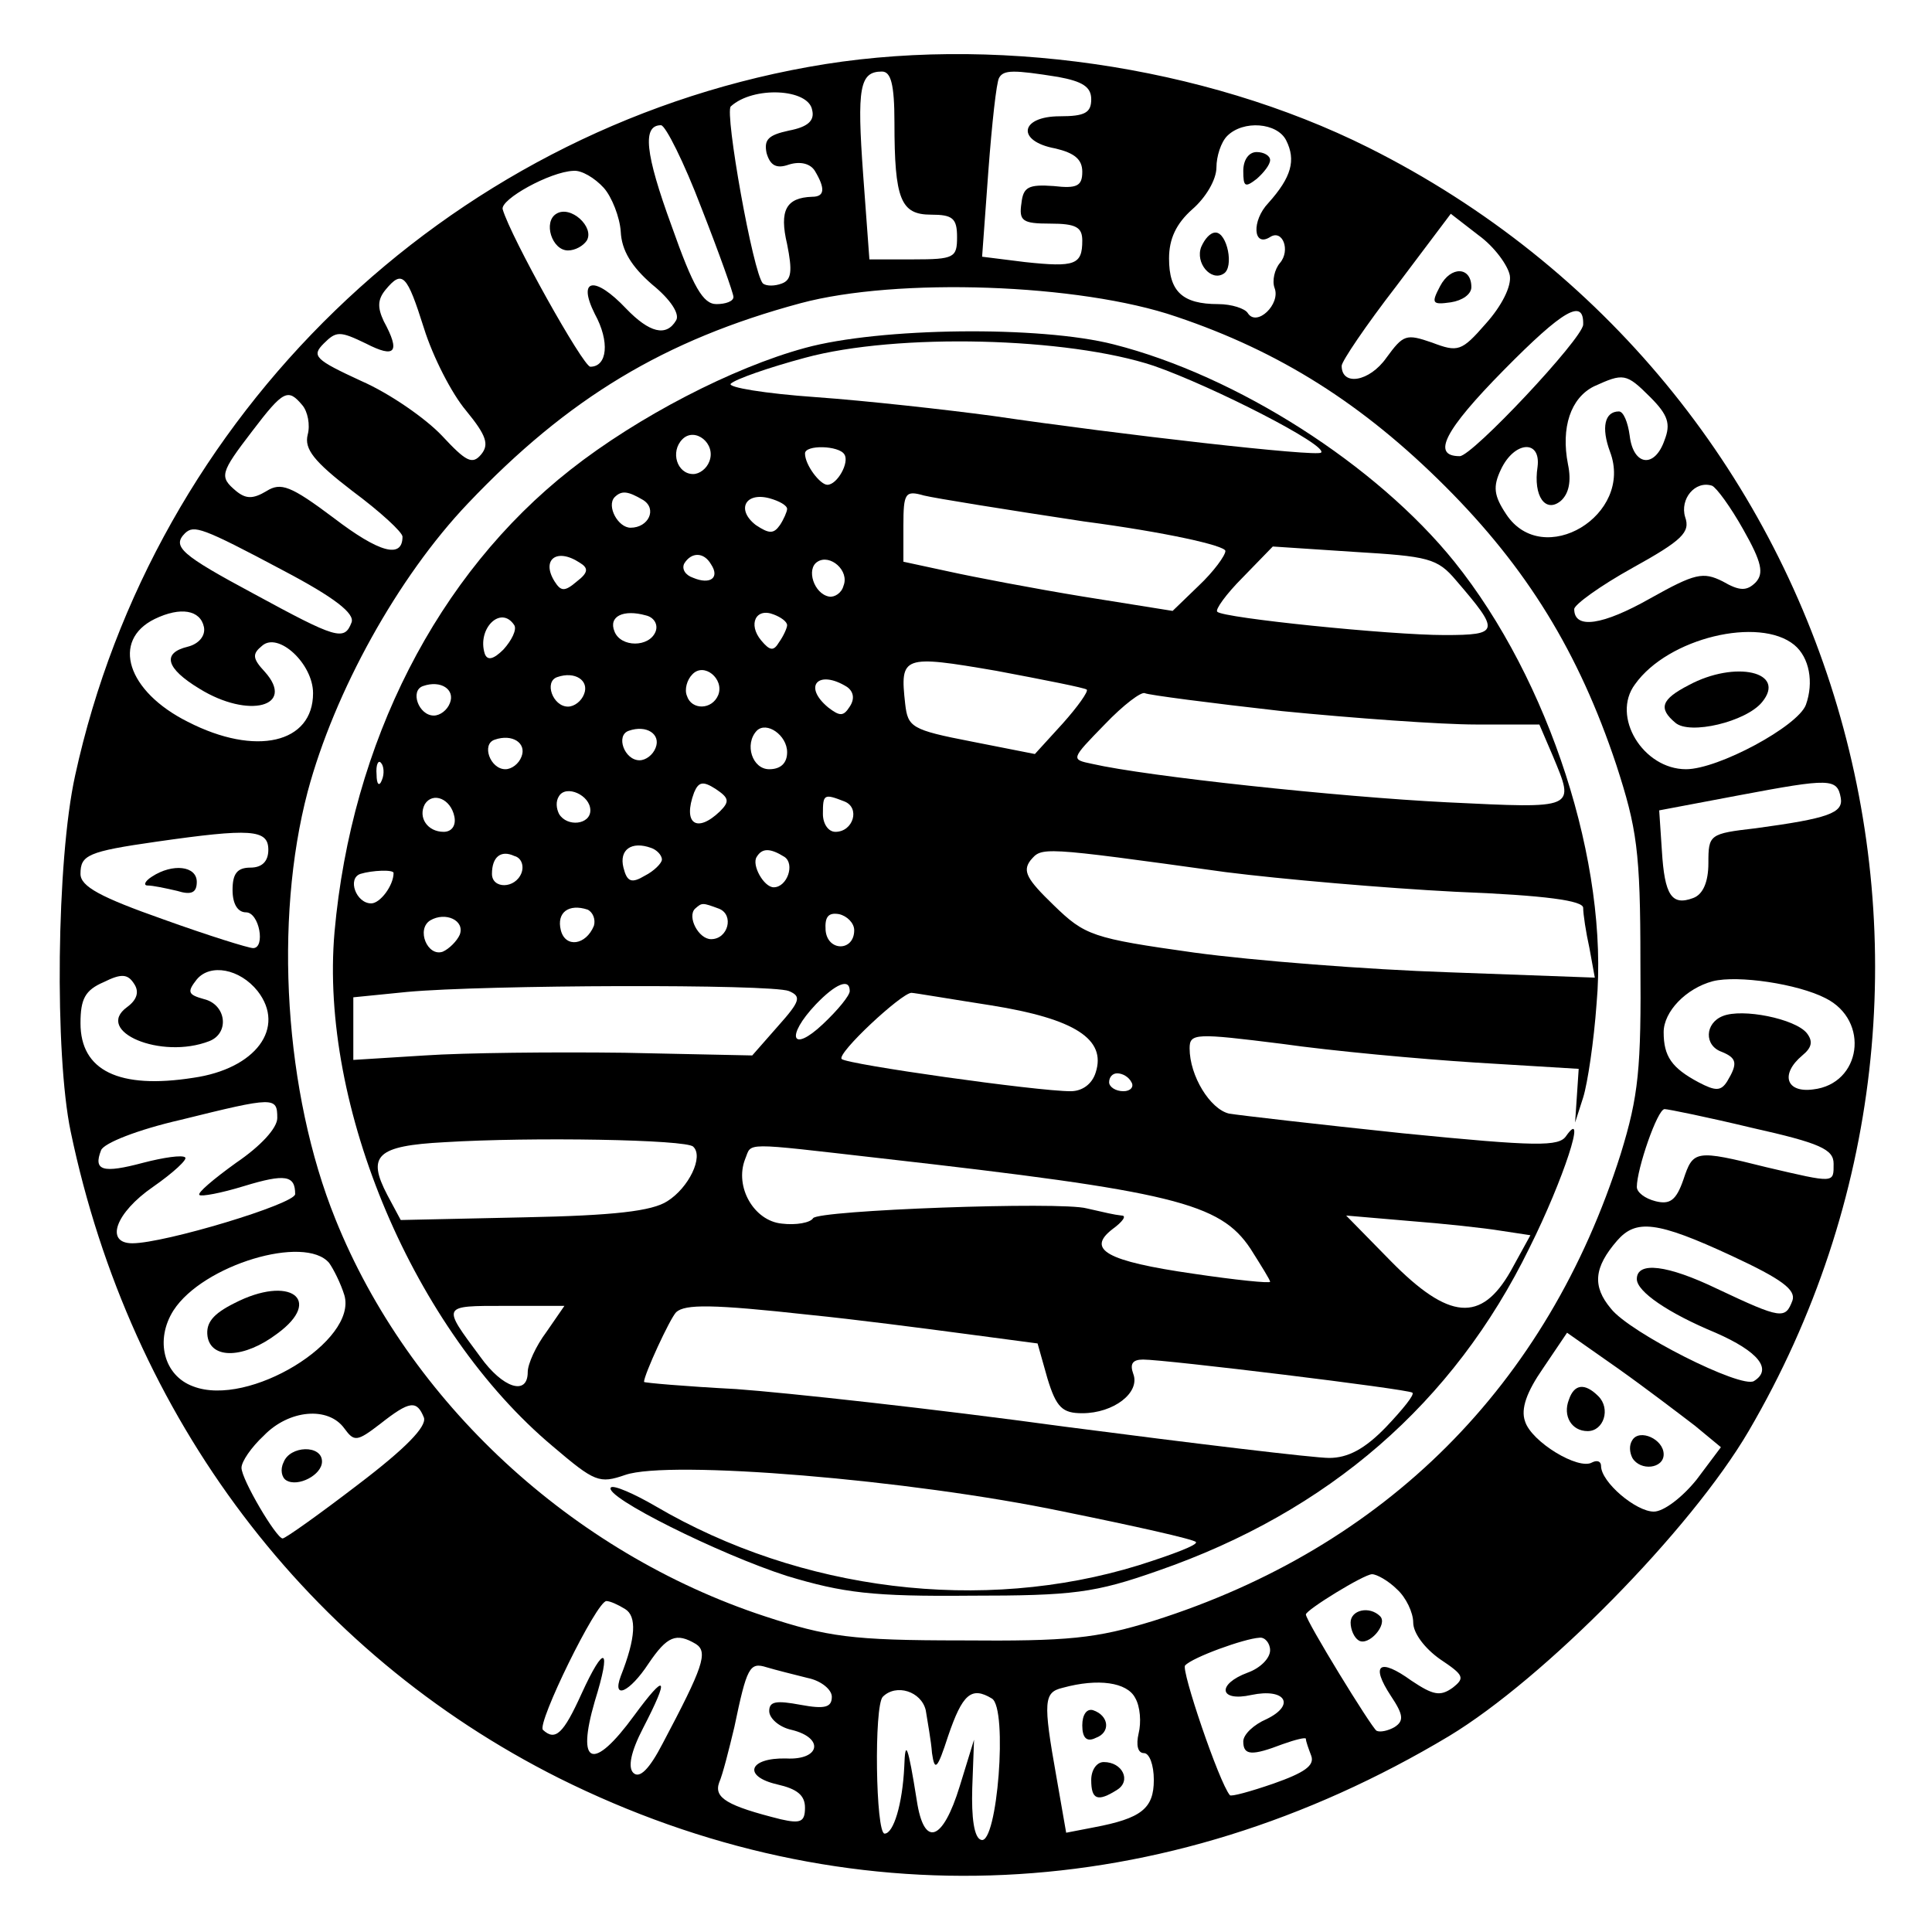
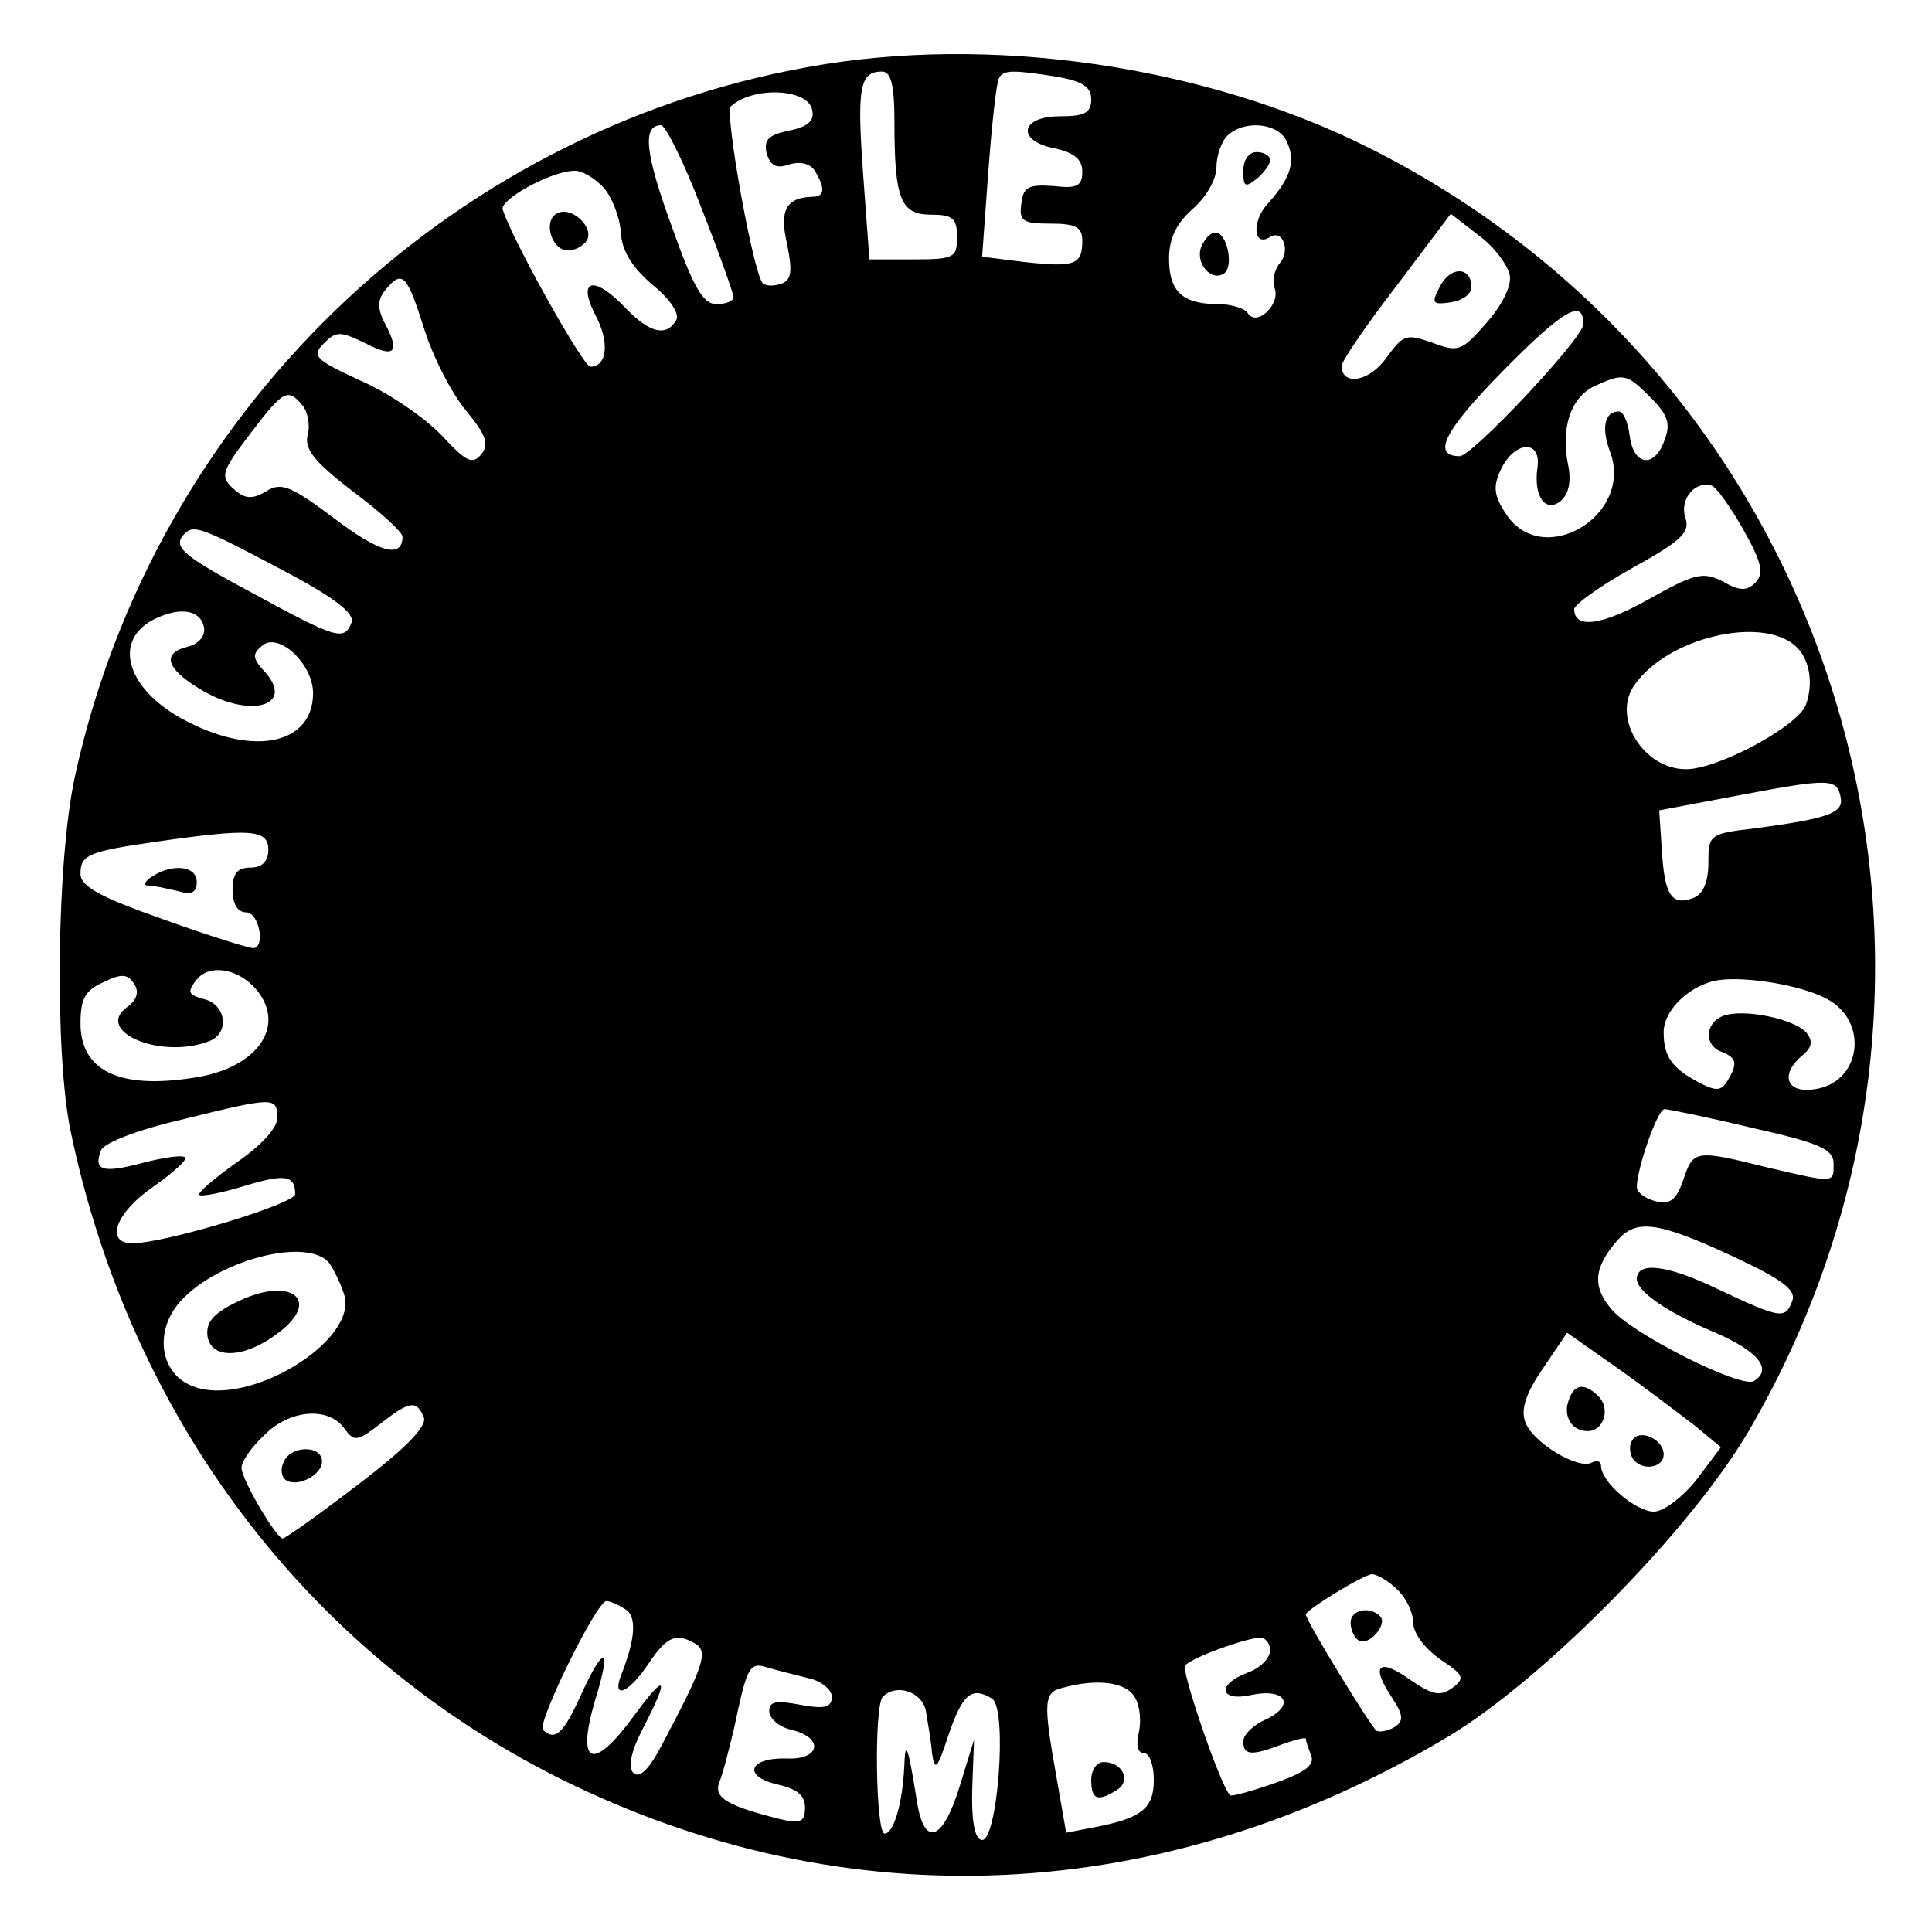
<svg xmlns="http://www.w3.org/2000/svg" version="1.0" width="216pt" height="216pt" viewBox="0 0 216 216" preserveAspectRatio="xMidYMid meet">
  <g transform="translate(0,216) scale(0.1,-0.1)" fill="#000000" stroke="none">
-     <path d="M903 2085 c-405 -73 -731 -389 -819 -792 -21 -95 -23 -312 -5 -398 67 -321 265 -582 546 -723 321 -160 676 -144 995 47 106 64 270 230 335 341 300 513 106 1169 -425 1435 -184 92 -424 127 -627 90z m97 -62 c0 -86 7 -103 41 -103 24 0 29 -4 29 -25 0 -23 -3 -25 -49 -25 l-49 0 -7 95 c-7 97 -4 115 21 115 10 0 14 -14 14 -57z m183 51 c27 -5 37 -11 37 -25 0 -15 -7 -19 -35 -19 -45 0 -49 -28 -5 -36 21 -5 30 -12 30 -26 0 -16 -6 -19 -32 -16 -28 2 -34 -1 -36 -19 -3 -20 1 -23 32 -23 29 0 36 -4 36 -19 0 -27 -8 -30 -64 -24 l-48 6 7 96 c4 53 9 99 12 104 5 9 16 9 66 1z m-275 -37 c3 -12 -5 -19 -26 -23 -23 -5 -28 -10 -25 -25 4 -14 11 -18 25 -13 13 4 24 1 29 -7 12 -20 11 -29 -3 -29 -29 -1 -37 -15 -28 -53 6 -30 5 -40 -6 -44 -8 -3 -17 -3 -21 0 -11 11 -43 191 -36 198 25 23 87 20 91 -4z m-124 -109 c20 -51 36 -96 36 -100 0 -5 -9 -8 -19 -8 -15 0 -26 19 -50 87 -30 82 -33 113 -12 113 5 0 26 -42 45 -92z m654 75 c11 -22 6 -41 -20 -70 -19 -20 -17 -50 2 -38 14 9 23 -15 11 -29 -6 -7 -9 -20 -6 -28 7 -18 -20 -44 -30 -28 -3 5 -18 10 -33 10 -40 0 -55 14 -55 51 0 22 8 39 26 55 15 13 27 33 27 47 0 12 5 28 12 35 18 18 56 15 66 -5z m-763 -53 c9 -10 18 -33 19 -49 1 -21 12 -39 35 -59 21 -17 31 -33 27 -40 -11 -19 -30 -14 -56 13 -35 37 -55 34 -35 -6 17 -31 14 -59 -5 -59 -8 0 -89 145 -98 176 -3 11 53 42 79 43 9 1 24 -8 34 -19z m1013 -98 c2 -12 -9 -34 -27 -54 -27 -31 -31 -32 -60 -21 -29 10 -32 9 -51 -17 -19 -27 -50 -32 -50 -9 0 5 27 45 61 89 l61 81 31 -24 c18 -13 33 -34 35 -45z m-1214 -59 c10 -32 31 -73 47 -92 23 -28 26 -38 17 -49 -10 -12 -17 -8 -44 21 -18 19 -58 47 -90 61 -52 24 -56 28 -42 42 14 14 18 14 47 0 33 -17 39 -10 20 25 -7 15 -7 24 2 35 19 23 24 17 43 -43z m841 13 c116 -39 209 -98 301 -190 91 -91 149 -185 191 -311 23 -71 27 -96 27 -220 1 -120 -2 -150 -22 -215 -82 -259 -263 -440 -522 -522 -65 -20 -95 -23 -215 -22 -123 0 -150 4 -220 27 -216 71 -398 240 -480 444 -57 141 -69 334 -31 478 30 112 101 240 179 322 112 118 220 183 372 224 108 29 312 22 420 -15z m455 -9 c-1 -16 -124 -147 -138 -147 -32 0 -17 29 49 96 67 68 90 81 89 51z m75 -81 c20 -20 23 -30 16 -48 -11 -32 -35 -29 -39 5 -2 15 -7 27 -12 27 -16 0 -20 -18 -10 -45 27 -71 -75 -132 -116 -70 -14 21 -15 31 -6 50 15 32 45 34 41 3 -5 -33 9 -52 26 -38 9 8 12 22 8 41 -8 41 3 74 29 87 33 15 36 15 63 -12z m-1507 -9 c6 -7 9 -22 6 -33 -4 -16 7 -30 50 -63 31 -23 56 -46 56 -51 0 -25 -26 -18 -77 21 -48 36 -59 40 -75 30 -15 -9 -23 -9 -34 0 -19 16 -18 20 18 67 35 46 40 48 56 29z m1611 -139 c21 -37 23 -49 14 -59 -10 -10 -18 -10 -37 1 -22 11 -31 9 -81 -19 -53 -30 -85 -35 -85 -12 0 5 29 26 65 46 56 31 65 40 59 57 -6 20 11 41 30 35 5 -2 21 -24 35 -49z m-1632 -46 c57 -30 80 -48 76 -58 -8 -21 -17 -18 -109 32 -82 44 -92 53 -77 68 10 9 18 7 110 -42z m-89 -63 c2 -10 -6 -19 -18 -22 -29 -7 -25 -24 13 -47 55 -34 108 -20 73 19 -14 15 -14 20 -3 29 18 16 57 -20 57 -53 0 -56 -64 -71 -140 -32 -68 34 -86 91 -37 115 29 14 51 10 55 -9z m1778 -20 c17 -14 22 -42 13 -67 -9 -24 -98 -72 -134 -72 -48 0 -84 59 -57 95 37 52 139 76 178 44z m52 -171 c3 -17 -14 -23 -95 -34 -52 -6 -53 -7 -53 -39 0 -21 -6 -35 -17 -39 -24 -9 -32 3 -35 53 l-3 45 90 17 c101 19 109 19 113 -3z m-1758 -58 c0 -13 -7 -20 -20 -20 -15 0 -20 -7 -20 -25 0 -16 6 -25 15 -25 15 0 22 -40 8 -40 -5 0 -50 14 -100 32 -71 25 -93 37 -93 51 0 21 8 25 85 36 105 15 125 14 125 -9z m-12 -158 c32 -41 -2 -87 -72 -97 -83 -13 -126 8 -126 61 0 27 5 37 26 46 20 10 27 9 34 -2 6 -9 3 -18 -8 -26 -37 -27 38 -59 92 -38 23 9 19 41 -6 47 -18 5 -19 8 -8 22 15 18 48 12 68 -13z m1753 -8 c50 -25 40 -96 -14 -102 -30 -4 -37 17 -12 38 11 9 12 16 5 25 -13 16 -72 28 -94 19 -20 -8 -21 -33 -1 -40 17 -7 18 -13 6 -33 -7 -11 -13 -11 -32 -1 -30 16 -39 29 -39 56 0 23 25 49 55 57 28 7 95 -3 126 -19z m-1731 -134 c0 -11 -18 -31 -46 -50 -25 -18 -44 -34 -41 -36 2 -2 24 2 50 10 46 14 57 12 57 -9 0 -11 -146 -55 -182 -55 -31 0 -19 34 23 63 23 16 39 31 36 33 -3 3 -24 0 -47 -6 -45 -12 -56 -9 -47 14 3 8 41 23 89 34 105 26 108 26 108 2z m1649 -11 c76 -17 91 -24 91 -40 0 -22 2 -22 -75 -4 -80 20 -82 19 -93 -14 -8 -23 -15 -28 -31 -24 -12 3 -21 10 -21 16 0 20 23 87 31 87 4 0 48 -9 98 -21z m-23 -143 c56 -26 72 -38 68 -50 -8 -21 -12 -21 -84 13 -56 27 -90 31 -90 11 0 -14 35 -38 88 -60 48 -21 64 -41 43 -54 -14 -9 -139 54 -160 81 -21 25 -19 46 7 76 21 24 44 22 128 -17z m-1568 -8 c5 -7 13 -23 17 -36 15 -51 -107 -126 -169 -102 -33 12 -43 52 -22 85 33 51 147 85 174 53z m1527 -182 l29 -24 -27 -36 c-16 -20 -37 -36 -48 -36 -20 0 -59 33 -59 51 0 5 -4 7 -10 4 -15 -9 -68 23 -75 46 -5 14 2 33 20 59 l27 40 57 -40 c31 -22 69 -51 86 -64z m-1421 9 c3 -10 -20 -34 -74 -75 -43 -33 -81 -60 -84 -60 -7 0 -46 66 -46 79 0 7 11 23 25 36 28 29 72 33 90 8 11 -15 14 -15 40 5 33 26 41 27 49 7z m1088 -192 c10 -9 18 -26 18 -37 0 -12 13 -29 30 -41 27 -18 28 -21 14 -32 -14 -10 -22 -8 -46 8 -36 26 -46 18 -23 -17 14 -21 15 -28 4 -35 -7 -4 -16 -6 -20 -4 -6 4 -79 123 -79 130 0 5 65 45 74 45 5 0 18 -7 28 -17z m-863 -22 c13 -8 12 -32 -5 -75 -10 -27 10 -18 31 14 21 31 31 35 53 22 14 -9 8 -26 -37 -111 -15 -29 -26 -40 -33 -33 -6 6 -3 23 11 50 30 58 26 63 -10 14 -46 -63 -65 -56 -44 16 19 61 11 65 -15 8 -20 -44 -29 -53 -43 -40 -7 7 60 144 71 144 4 0 13 -4 21 -9z m721 -46 c0 -9 -11 -20 -25 -25 -35 -13 -32 -33 4 -25 38 8 50 -11 17 -27 -14 -6 -26 -17 -26 -25 0 -16 10 -16 44 -3 14 5 26 8 26 6 0 -3 3 -11 6 -19 4 -11 -8 -19 -42 -31 -26 -9 -48 -15 -49 -13 -12 14 -55 141 -50 145 8 9 66 30 83 31 6 1 12 -6 12 -14z m-517 -31 c15 -3 27 -13 27 -21 0 -12 -8 -14 -35 -9 -27 5 -35 4 -35 -7 0 -8 11 -18 25 -21 37 -9 32 -34 -6 -32 -42 1 -49 -20 -10 -29 22 -5 31 -12 31 -26 0 -16 -5 -18 -27 -13 -60 15 -75 24 -69 41 4 9 11 37 17 62 14 67 17 73 36 67 10 -3 30 -8 46 -12z m366 -22 c6 -10 7 -28 4 -40 -3 -13 -1 -22 6 -22 6 0 11 -13 11 -30 0 -32 -14 -43 -67 -53 l-31 -6 -11 63 c-15 84 -14 94 7 99 40 11 72 6 81 -11z m-234 -14 c2 -13 6 -34 7 -48 3 -21 6 -18 18 19 16 47 26 56 49 42 18 -11 6 -164 -12 -158 -8 2 -11 25 -10 58 l2 54 -16 -52 c-19 -62 -40 -69 -48 -16 -10 63 -13 69 -14 38 -2 -42 -12 -75 -22 -75 -10 0 -12 143 -2 153 15 15 43 6 48 -15z" />
+     <path d="M903 2085 c-405 -73 -731 -389 -819 -792 -21 -95 -23 -312 -5 -398 67 -321 265 -582 546 -723 321 -160 676 -144 995 47 106 64 270 230 335 341 300 513 106 1169 -425 1435 -184 92 -424 127 -627 90z m97 -62 c0 -86 7 -103 41 -103 24 0 29 -4 29 -25 0 -23 -3 -25 -49 -25 l-49 0 -7 95 c-7 97 -4 115 21 115 10 0 14 -14 14 -57z m183 51 c27 -5 37 -11 37 -25 0 -15 -7 -19 -35 -19 -45 0 -49 -28 -5 -36 21 -5 30 -12 30 -26 0 -16 -6 -19 -32 -16 -28 2 -34 -1 -36 -19 -3 -20 1 -23 32 -23 29 0 36 -4 36 -19 0 -27 -8 -30 -64 -24 l-48 6 7 96 c4 53 9 99 12 104 5 9 16 9 66 1z m-275 -37 c3 -12 -5 -19 -26 -23 -23 -5 -28 -10 -25 -25 4 -14 11 -18 25 -13 13 4 24 1 29 -7 12 -20 11 -29 -3 -29 -29 -1 -37 -15 -28 -53 6 -30 5 -40 -6 -44 -8 -3 -17 -3 -21 0 -11 11 -43 191 -36 198 25 23 87 20 91 -4z m-124 -109 c20 -51 36 -96 36 -100 0 -5 -9 -8 -19 -8 -15 0 -26 19 -50 87 -30 82 -33 113 -12 113 5 0 26 -42 45 -92z m654 75 c11 -22 6 -41 -20 -70 -19 -20 -17 -50 2 -38 14 9 23 -15 11 -29 -6 -7 -9 -20 -6 -28 7 -18 -20 -44 -30 -28 -3 5 -18 10 -33 10 -40 0 -55 14 -55 51 0 22 8 39 26 55 15 13 27 33 27 47 0 12 5 28 12 35 18 18 56 15 66 -5z m-763 -53 c9 -10 18 -33 19 -49 1 -21 12 -39 35 -59 21 -17 31 -33 27 -40 -11 -19 -30 -14 -56 13 -35 37 -55 34 -35 -6 17 -31 14 -59 -5 -59 -8 0 -89 145 -98 176 -3 11 53 42 79 43 9 1 24 -8 34 -19z m1013 -98 c2 -12 -9 -34 -27 -54 -27 -31 -31 -32 -60 -21 -29 10 -32 9 -51 -17 -19 -27 -50 -32 -50 -9 0 5 27 45 61 89 l61 81 31 -24 c18 -13 33 -34 35 -45z m-1214 -59 c10 -32 31 -73 47 -92 23 -28 26 -38 17 -49 -10 -12 -17 -8 -44 21 -18 19 -58 47 -90 61 -52 24 -56 28 -42 42 14 14 18 14 47 0 33 -17 39 -10 20 25 -7 15 -7 24 2 35 19 23 24 17 43 -43z m841 13 z m455 -9 c-1 -16 -124 -147 -138 -147 -32 0 -17 29 49 96 67 68 90 81 89 51z m75 -81 c20 -20 23 -30 16 -48 -11 -32 -35 -29 -39 5 -2 15 -7 27 -12 27 -16 0 -20 -18 -10 -45 27 -71 -75 -132 -116 -70 -14 21 -15 31 -6 50 15 32 45 34 41 3 -5 -33 9 -52 26 -38 9 8 12 22 8 41 -8 41 3 74 29 87 33 15 36 15 63 -12z m-1507 -9 c6 -7 9 -22 6 -33 -4 -16 7 -30 50 -63 31 -23 56 -46 56 -51 0 -25 -26 -18 -77 21 -48 36 -59 40 -75 30 -15 -9 -23 -9 -34 0 -19 16 -18 20 18 67 35 46 40 48 56 29z m1611 -139 c21 -37 23 -49 14 -59 -10 -10 -18 -10 -37 1 -22 11 -31 9 -81 -19 -53 -30 -85 -35 -85 -12 0 5 29 26 65 46 56 31 65 40 59 57 -6 20 11 41 30 35 5 -2 21 -24 35 -49z m-1632 -46 c57 -30 80 -48 76 -58 -8 -21 -17 -18 -109 32 -82 44 -92 53 -77 68 10 9 18 7 110 -42z m-89 -63 c2 -10 -6 -19 -18 -22 -29 -7 -25 -24 13 -47 55 -34 108 -20 73 19 -14 15 -14 20 -3 29 18 16 57 -20 57 -53 0 -56 -64 -71 -140 -32 -68 34 -86 91 -37 115 29 14 51 10 55 -9z m1778 -20 c17 -14 22 -42 13 -67 -9 -24 -98 -72 -134 -72 -48 0 -84 59 -57 95 37 52 139 76 178 44z m52 -171 c3 -17 -14 -23 -95 -34 -52 -6 -53 -7 -53 -39 0 -21 -6 -35 -17 -39 -24 -9 -32 3 -35 53 l-3 45 90 17 c101 19 109 19 113 -3z m-1758 -58 c0 -13 -7 -20 -20 -20 -15 0 -20 -7 -20 -25 0 -16 6 -25 15 -25 15 0 22 -40 8 -40 -5 0 -50 14 -100 32 -71 25 -93 37 -93 51 0 21 8 25 85 36 105 15 125 14 125 -9z m-12 -158 c32 -41 -2 -87 -72 -97 -83 -13 -126 8 -126 61 0 27 5 37 26 46 20 10 27 9 34 -2 6 -9 3 -18 -8 -26 -37 -27 38 -59 92 -38 23 9 19 41 -6 47 -18 5 -19 8 -8 22 15 18 48 12 68 -13z m1753 -8 c50 -25 40 -96 -14 -102 -30 -4 -37 17 -12 38 11 9 12 16 5 25 -13 16 -72 28 -94 19 -20 -8 -21 -33 -1 -40 17 -7 18 -13 6 -33 -7 -11 -13 -11 -32 -1 -30 16 -39 29 -39 56 0 23 25 49 55 57 28 7 95 -3 126 -19z m-1731 -134 c0 -11 -18 -31 -46 -50 -25 -18 -44 -34 -41 -36 2 -2 24 2 50 10 46 14 57 12 57 -9 0 -11 -146 -55 -182 -55 -31 0 -19 34 23 63 23 16 39 31 36 33 -3 3 -24 0 -47 -6 -45 -12 -56 -9 -47 14 3 8 41 23 89 34 105 26 108 26 108 2z m1649 -11 c76 -17 91 -24 91 -40 0 -22 2 -22 -75 -4 -80 20 -82 19 -93 -14 -8 -23 -15 -28 -31 -24 -12 3 -21 10 -21 16 0 20 23 87 31 87 4 0 48 -9 98 -21z m-23 -143 c56 -26 72 -38 68 -50 -8 -21 -12 -21 -84 13 -56 27 -90 31 -90 11 0 -14 35 -38 88 -60 48 -21 64 -41 43 -54 -14 -9 -139 54 -160 81 -21 25 -19 46 7 76 21 24 44 22 128 -17z m-1568 -8 c5 -7 13 -23 17 -36 15 -51 -107 -126 -169 -102 -33 12 -43 52 -22 85 33 51 147 85 174 53z m1527 -182 l29 -24 -27 -36 c-16 -20 -37 -36 -48 -36 -20 0 -59 33 -59 51 0 5 -4 7 -10 4 -15 -9 -68 23 -75 46 -5 14 2 33 20 59 l27 40 57 -40 c31 -22 69 -51 86 -64z m-1421 9 c3 -10 -20 -34 -74 -75 -43 -33 -81 -60 -84 -60 -7 0 -46 66 -46 79 0 7 11 23 25 36 28 29 72 33 90 8 11 -15 14 -15 40 5 33 26 41 27 49 7z m1088 -192 c10 -9 18 -26 18 -37 0 -12 13 -29 30 -41 27 -18 28 -21 14 -32 -14 -10 -22 -8 -46 8 -36 26 -46 18 -23 -17 14 -21 15 -28 4 -35 -7 -4 -16 -6 -20 -4 -6 4 -79 123 -79 130 0 5 65 45 74 45 5 0 18 -7 28 -17z m-863 -22 c13 -8 12 -32 -5 -75 -10 -27 10 -18 31 14 21 31 31 35 53 22 14 -9 8 -26 -37 -111 -15 -29 -26 -40 -33 -33 -6 6 -3 23 11 50 30 58 26 63 -10 14 -46 -63 -65 -56 -44 16 19 61 11 65 -15 8 -20 -44 -29 -53 -43 -40 -7 7 60 144 71 144 4 0 13 -4 21 -9z m721 -46 c0 -9 -11 -20 -25 -25 -35 -13 -32 -33 4 -25 38 8 50 -11 17 -27 -14 -6 -26 -17 -26 -25 0 -16 10 -16 44 -3 14 5 26 8 26 6 0 -3 3 -11 6 -19 4 -11 -8 -19 -42 -31 -26 -9 -48 -15 -49 -13 -12 14 -55 141 -50 145 8 9 66 30 83 31 6 1 12 -6 12 -14z m-517 -31 c15 -3 27 -13 27 -21 0 -12 -8 -14 -35 -9 -27 5 -35 4 -35 -7 0 -8 11 -18 25 -21 37 -9 32 -34 -6 -32 -42 1 -49 -20 -10 -29 22 -5 31 -12 31 -26 0 -16 -5 -18 -27 -13 -60 15 -75 24 -69 41 4 9 11 37 17 62 14 67 17 73 36 67 10 -3 30 -8 46 -12z m366 -22 c6 -10 7 -28 4 -40 -3 -13 -1 -22 6 -22 6 0 11 -13 11 -30 0 -32 -14 -43 -67 -53 l-31 -6 -11 63 c-15 84 -14 94 7 99 40 11 72 6 81 -11z m-234 -14 c2 -13 6 -34 7 -48 3 -21 6 -18 18 19 16 47 26 56 49 42 18 -11 6 -164 -12 -158 -8 2 -11 25 -10 58 l2 54 -16 -52 c-19 -62 -40 -69 -48 -16 -10 63 -13 69 -14 38 -2 -42 -12 -75 -22 -75 -10 0 -12 143 -2 153 15 15 43 6 48 -15z" />
    <path d="M1390 1969 c0 -18 2 -19 15 -9 8 7 15 16 15 21 0 5 -7 9 -15 9 -9 0 -15 -9 -15 -21z" />
    <path d="M1343 1884 c-7 -18 11 -39 25 -30 12 7 4 46 -9 46 -6 0 -12 -7 -16 -16z" />
    <path d="M622 1921 c-15 -9 -5 -41 13 -41 8 0 17 5 21 11 9 15 -18 40 -34 30z" />
    <path d="M1610 1840 c-10 -19 -9 -21 12 -18 13 2 23 9 23 17 0 23 -23 24 -35 1z" />
    <path d="M900 1771 c-81 -22 -187 -77 -262 -136 -149 -117 -245 -305 -264 -517 -17 -195 89 -445 244 -575 47 -40 52 -42 81 -32 49 17 318 -5 490 -41 79 -16 146 -31 148 -34 3 -3 -26 -14 -64 -26 -175 -54 -378 -29 -540 66 -24 14 -47 24 -50 21 -9 -10 122 -75 197 -99 63 -19 96 -23 205 -22 115 0 139 3 210 28 190 66 330 187 415 361 38 76 65 159 41 125 -8 -12 -32 -12 -183 3 -95 10 -182 20 -194 22 -21 5 -44 42 -44 73 0 17 7 17 103 5 56 -8 154 -17 217 -21 l115 -7 -2 -30 -2 -30 9 28 c5 16 12 63 15 105 14 156 -53 362 -159 494 -87 108 -243 208 -381 243 -82 21 -261 19 -345 -4z m390 -20 c66 -23 195 -89 187 -97 -4 -5 -224 20 -367 41 -52 7 -142 17 -198 21 -57 4 -99 11 -95 15 5 5 42 18 83 29 103 28 294 23 390 -9z m-497 -107 c-3 -8 -11 -14 -18 -14 -18 0 -26 25 -12 39 14 14 38 -5 30 -25z m151 8 c6 -9 -8 -34 -19 -34 -8 0 -25 22 -25 35 0 10 38 9 44 -1z m-225 -51 c16 -10 6 -31 -14 -31 -14 0 -27 24 -18 34 8 8 15 7 32 -3z m161 -10 c0 -3 -4 -12 -8 -18 -7 -10 -12 -10 -27 0 -22 17 -12 37 15 30 11 -3 20 -8 20 -12z m332 -14 c91 -12 158 -27 158 -33 0 -5 -13 -23 -30 -39 l-29 -28 -100 16 c-55 9 -123 22 -150 28 l-51 11 0 40 c0 37 2 40 23 34 12 -3 93 -16 179 -29z m416 -66 c49 -57 49 -61 -13 -61 -61 0 -247 19 -254 26 -3 2 10 20 28 38 l34 35 91 -6 c83 -5 93 -7 114 -32z m-980 20 c10 -6 10 -11 -3 -21 -14 -12 -18 -11 -25 0 -15 24 2 38 28 21z m147 -2 c10 -15 -1 -23 -20 -15 -9 3 -13 10 -10 16 8 13 22 13 30 -1z m148 -24 c-2 -8 -10 -13 -16 -12 -17 3 -26 31 -13 39 14 9 36 -10 29 -27z m-210 -51 c-7 -18 -39 -18 -46 0 -7 17 10 25 35 18 9 -2 14 -10 11 -18z m147 7 c0 -3 -4 -12 -9 -19 -6 -10 -10 -10 -20 2 -15 18 -6 37 14 29 8 -3 15 -8 15 -12z m-305 0 c3 -5 -3 -17 -12 -27 -11 -11 -18 -13 -21 -5 -9 28 18 55 33 32z m640 -72 c2 -2 -10 -19 -27 -38 l-31 -34 -71 14 c-67 13 -71 16 -74 42 -6 54 -3 55 102 37 53 -10 99 -19 101 -21z m-412 -6 c-7 -17 -30 -17 -35 -1 -3 7 0 18 6 24 13 14 36 -5 29 -23z m-150 1 c-3 -8 -11 -14 -18 -14 -17 0 -27 28 -12 33 20 7 36 -4 30 -19z m-150 -10 c-3 -8 -11 -14 -18 -14 -17 0 -27 28 -12 33 20 7 36 -4 30 -19z m444 18 c7 -5 9 -13 3 -22 -7 -11 -11 -11 -24 -1 -29 24 -11 43 21 23z m486 -27 c81 -8 178 -15 217 -15 l71 0 15 -35 c25 -60 27 -59 -118 -52 -121 6 -336 29 -397 43 -24 5 -24 5 14 44 21 22 41 37 45 35 4 -2 73 -11 153 -20z m-700 -41 c-3 -8 -11 -14 -18 -14 -17 0 -27 28 -12 33 20 7 36 -4 30 -19z m147 -5 c0 -12 -7 -19 -20 -19 -19 0 -28 28 -14 43 11 11 34 -5 34 -24z m-297 -5 c-3 -8 -11 -14 -18 -14 -17 0 -27 28 -12 33 20 7 36 -4 30 -19z m-156 -26 c-3 -8 -6 -5 -6 6 -1 11 2 17 5 13 3 -3 4 -12 1 -19z m378 -35 c-26 -25 -42 -14 -29 21 5 12 10 13 24 4 15 -10 16 -14 5 -25z m-145 1 c0 -16 -26 -19 -35 -4 -3 6 -4 14 0 20 8 13 35 1 35 -16z m-152 -7 c2 -10 -3 -17 -12 -17 -18 0 -29 16 -21 31 9 14 29 6 33 -14z m436 17 c18 -7 10 -34 -10 -34 -8 0 -14 9 -14 20 0 22 1 23 24 14z m-204 -65 c0 -4 -9 -13 -19 -18 -15 -9 -20 -7 -24 9 -5 20 9 30 31 22 6 -2 12 -8 12 -13z m-157 -15 c-7 -18 -33 -18 -33 -1 0 19 10 27 25 20 8 -2 11 -11 8 -19z m294 18 c12 -8 3 -34 -12 -34 -11 0 -25 25 -19 34 6 10 15 10 31 0z m493 -17 c63 -8 179 -18 257 -22 102 -4 143 -10 143 -18 0 -7 3 -27 7 -45 l6 -33 -164 6 c-90 3 -218 13 -284 22 -114 16 -122 19 -157 53 -30 29 -35 38 -26 50 13 15 9 16 218 -13z m-930 -1 c0 -14 -15 -34 -25 -34 -17 0 -27 28 -12 33 13 4 37 5 37 1z m224 -59 c-9 -22 -32 -25 -37 -5 -5 20 9 30 30 23 6 -3 9 -11 7 -18z m140 19 c17 -7 10 -34 -9 -34 -14 0 -27 25 -18 34 8 7 8 7 27 0z m-290 -29 c-3 -7 -12 -16 -19 -19 -17 -6 -30 25 -14 35 17 10 39 0 33 -16z m441 5 c0 -24 -30 -24 -32 0 -1 15 3 20 15 18 9 -2 17 -10 17 -18z m-73 -68 c14 -6 13 -11 -12 -39 l-29 -33 -143 3 c-79 1 -179 0 -223 -3 l-80 -5 0 35 0 35 60 6 c86 8 407 9 427 1z m68 0 c0 -5 -13 -21 -30 -37 -35 -33 -42 -14 -8 22 22 23 38 30 38 15z m158 -16 c94 -15 129 -38 117 -75 -4 -13 -15 -21 -28 -21 -38 0 -250 30 -256 36 -6 6 67 74 78 74 3 0 44 -7 89 -14z m157 -86 c3 -5 -1 -10 -9 -10 -9 0 -16 5 -16 10 0 6 4 10 9 10 6 0 13 -4 16 -10z m-490 -72 c12 -11 -5 -46 -29 -61 -17 -11 -59 -16 -160 -18 l-138 -3 -15 28 c-23 44 -12 55 64 59 97 6 271 3 278 -5z m210 -13 c327 -37 379 -50 413 -101 12 -19 22 -35 22 -37 0 -2 -39 2 -86 9 -97 14 -120 27 -90 50 11 8 16 15 10 15 -9 1 -17 3 -39 8 -29 8 -301 -2 -306 -11 -3 -5 -19 -8 -35 -6 -31 3 -53 41 -41 72 8 19 -6 19 152 1z m693 -81 l33 -5 -22 -40 c-33 -58 -69 -55 -134 11 l-50 51 70 -6 c39 -3 85 -8 103 -11z m-1067 -113 c-12 -16 -21 -36 -21 -45 0 -27 -28 -18 -53 17 -43 58 -44 57 28 57 l66 0 -20 -29z m294 19 c50 -5 127 -15 172 -21 l83 -11 11 -39 c10 -33 17 -39 39 -39 35 0 65 23 57 44 -4 11 -1 16 11 16 25 0 296 -33 301 -37 3 -2 -11 -19 -29 -38 -24 -25 -43 -35 -64 -35 -17 0 -150 16 -296 35 -146 20 -311 38 -367 42 -57 3 -103 7 -103 8 0 8 29 71 36 78 10 9 40 9 149 -3z" />
-     <path d="M1888 1394 c-31 -16 -34 -26 -15 -42 16 -14 79 1 97 23 28 34 -30 47 -82 19z" />
    <path d="M170 1180 c-8 -5 -10 -10 -5 -10 6 0 20 -3 33 -6 16 -5 22 -2 22 10 0 18 -27 21 -50 6z" />
    <path d="M262 703 c-24 -12 -32 -22 -30 -37 4 -26 41 -25 78 3 52 38 14 66 -48 34z" />
    <path d="M1754 595 c-7 -18 3 -35 21 -35 18 0 26 25 12 39 -15 15 -27 14 -33 -4z" />
    <path d="M1825 550 c-4 -6 -3 -14 0 -20 9 -15 35 -12 35 4 0 17 -27 29 -35 16z" />
    <path d="M317 525 c-4 -8 -2 -17 3 -20 13 -8 40 6 40 21 0 19 -36 18 -43 -1z" />
    <path d="M1510 346 c0 -8 4 -17 9 -20 11 -7 33 18 24 27 -12 12 -33 7 -33 -7z" />
-     <path d="M1210 231 c0 -14 5 -19 15 -14 17 6 15 25 -3 31 -7 2 -12 -5 -12 -17z" />
    <path d="M1220 170 c0 -22 7 -25 29 -11 16 10 6 31 -15 31 -8 0 -14 -9 -14 -20z" />
  </g>
</svg>